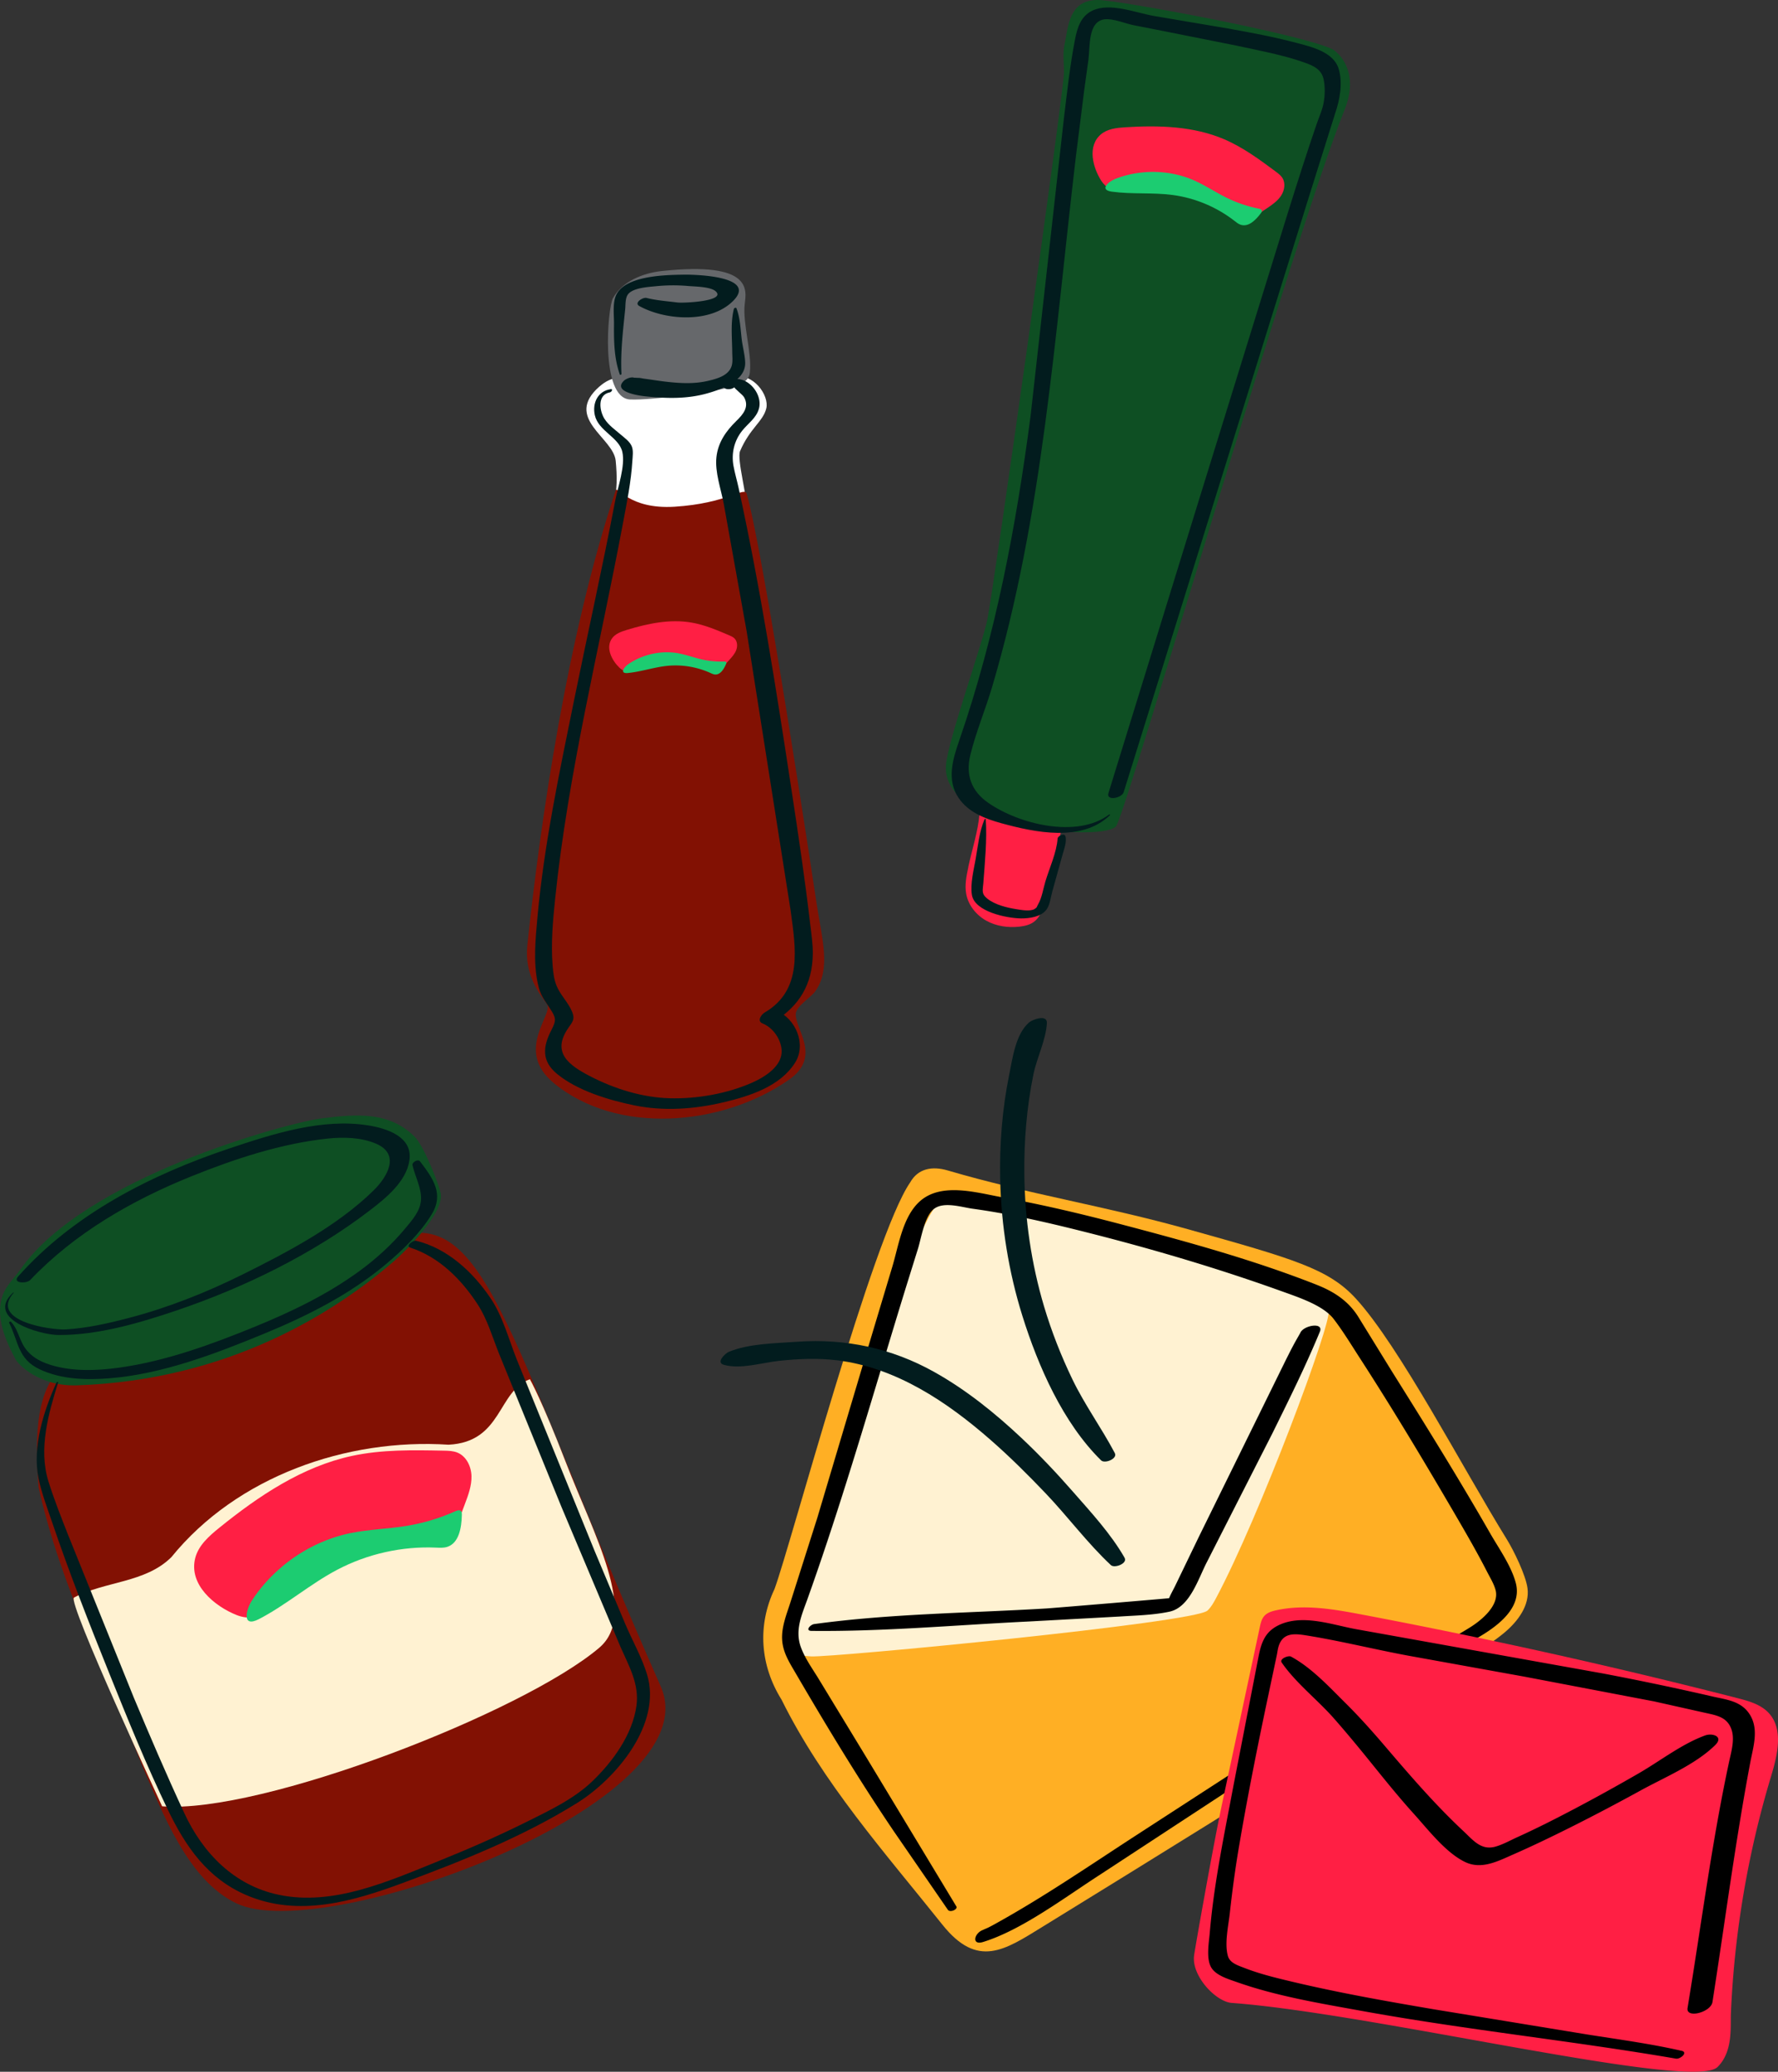
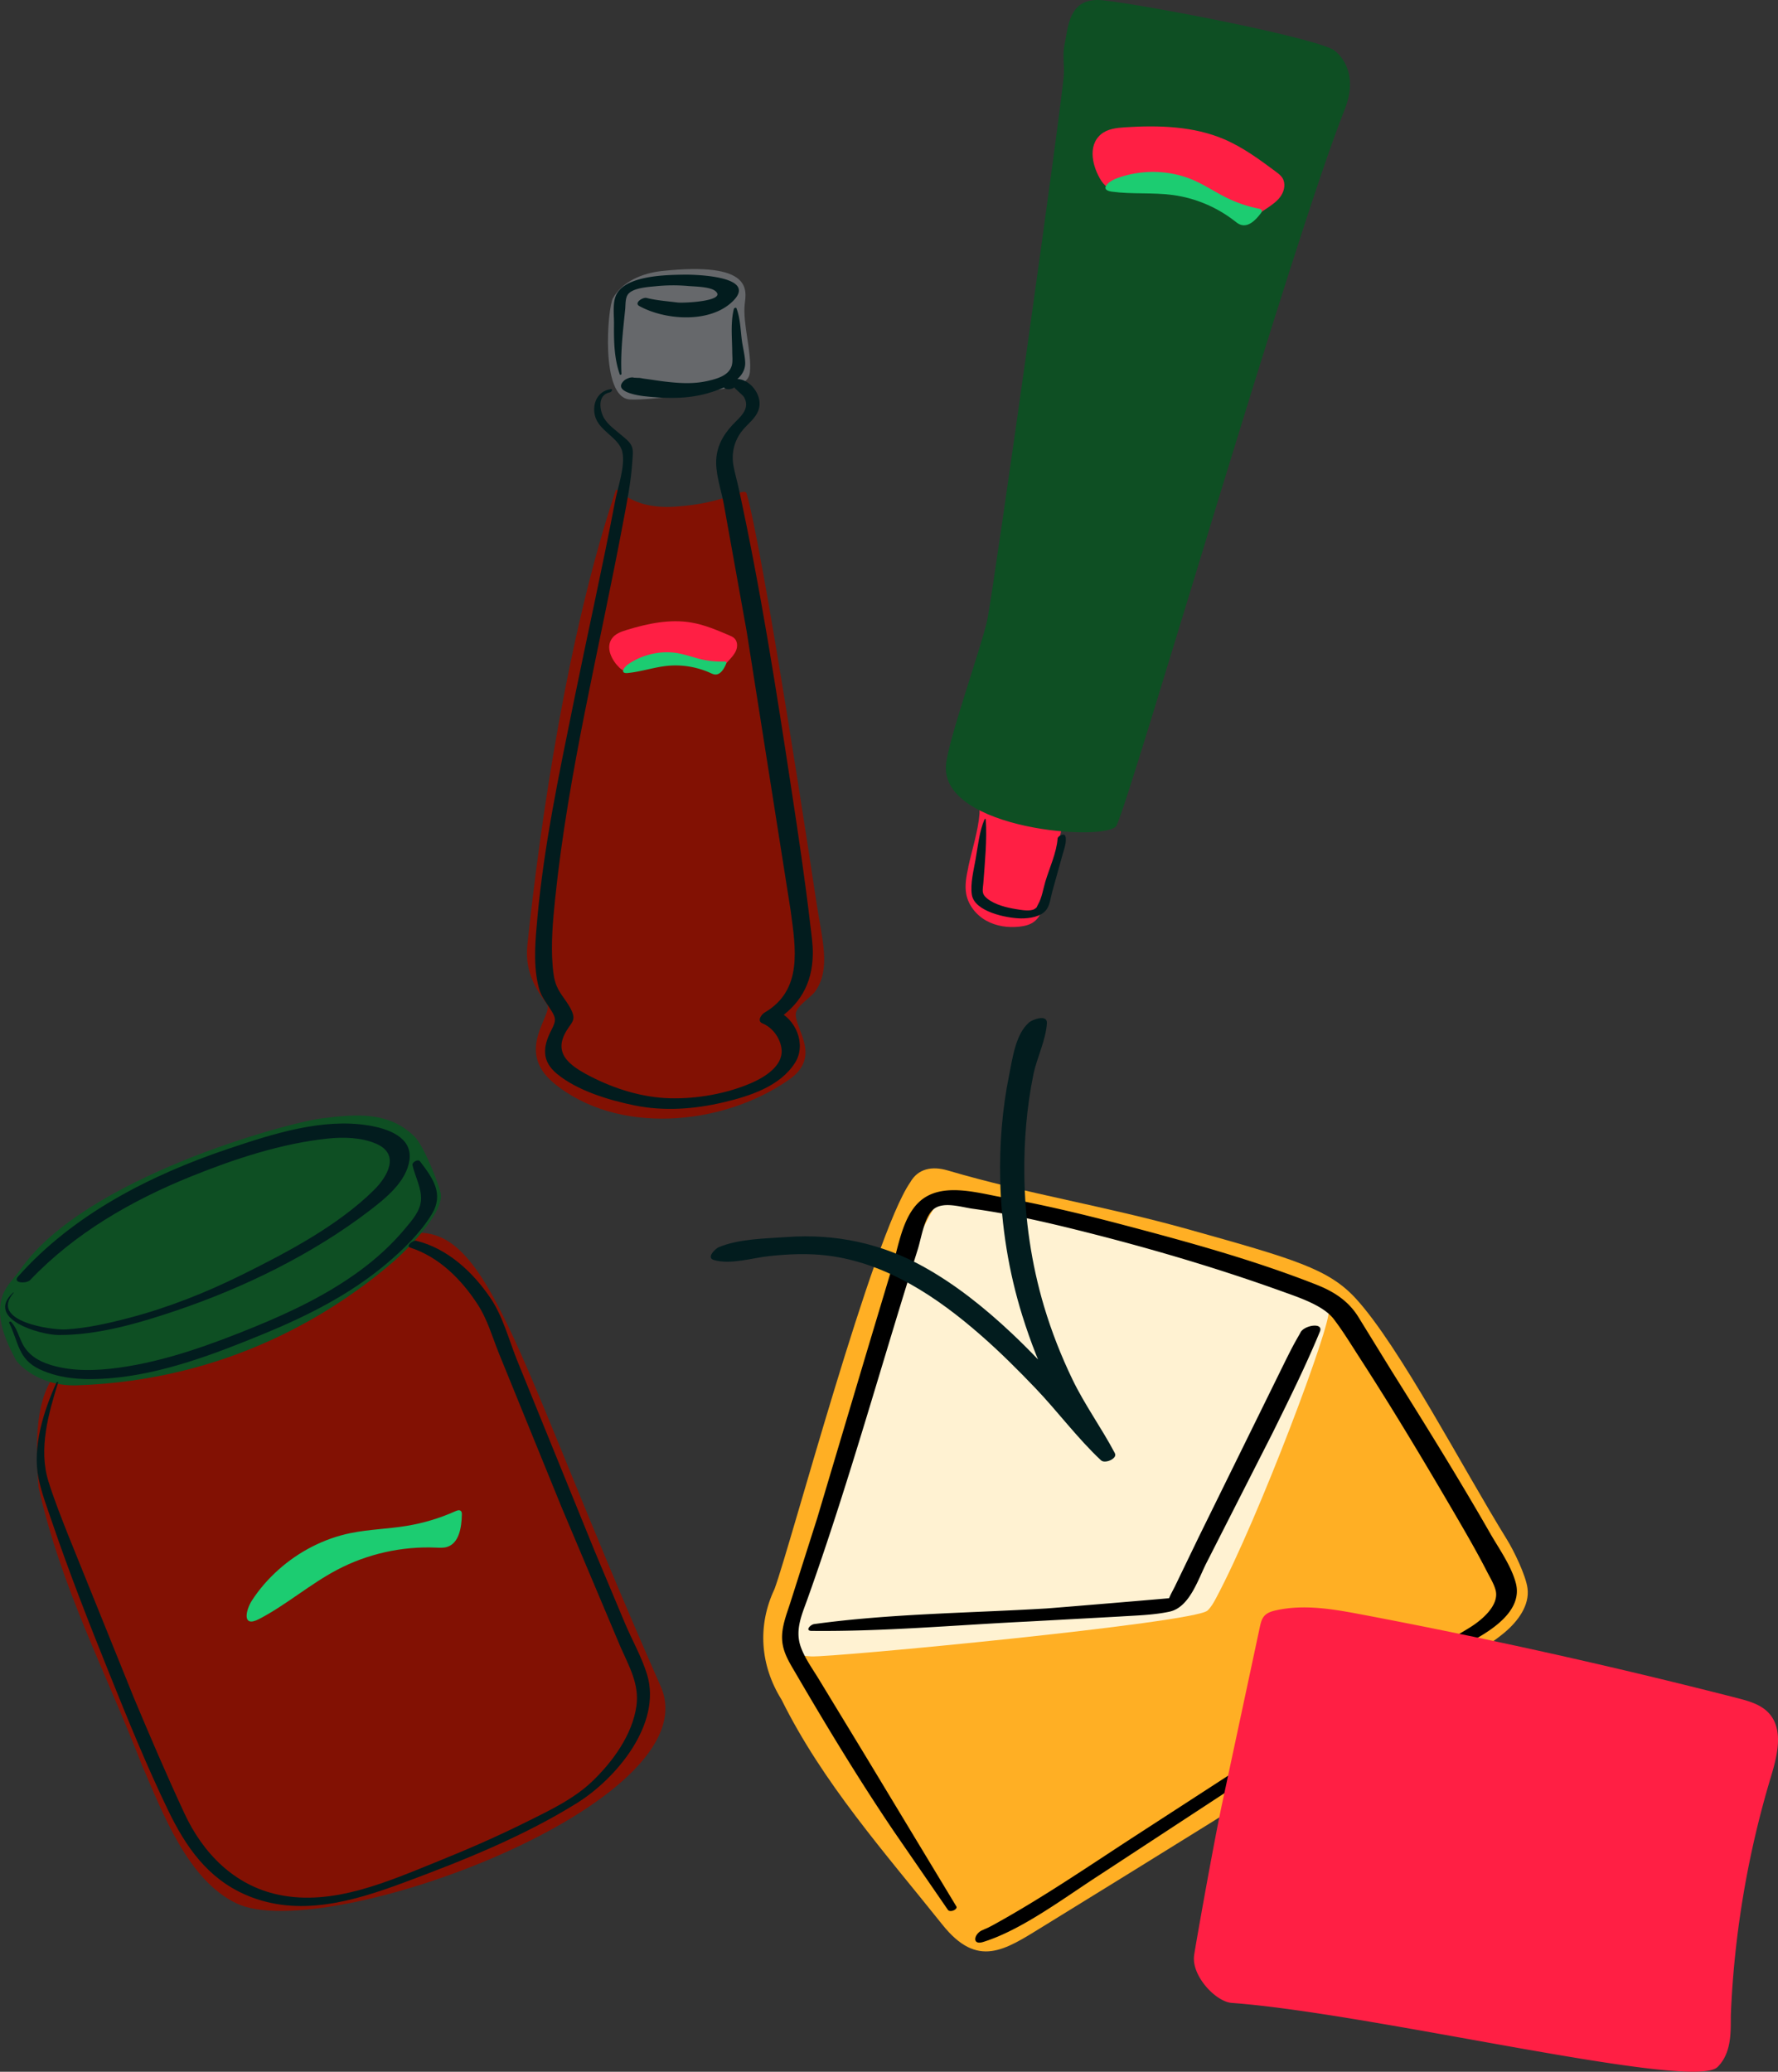
<svg xmlns="http://www.w3.org/2000/svg" viewBox="0 0 543.24 632.91">
  <rect x="0" y="0" width="543.24" height="632.91" fill="#333333" stroke="none" />
  <path d="m238.77,519.21c-6.51-10.45-7.42-22.6-2.13-33.77,4.92-13.29,30.02-107.74,41.45-124.22,2.42-4.28,6.73-5.04,11.45-3.66,24.88,7.31,47.74,10.78,73.3,17.93,32.53,9.11,43.13,12.14,51.45,21.25,13.34,14.6,32.53,51.6,46.15,73.61,2.1,3.4,5.72,10.84,6.26,14.81.72,5.27-2.94,10.15-7.01,13.57-10.03,8.44-67.35,44.47-141.16,89.89-11.51,7.08-19.79,12.89-30.6-.65-17.59-22.03-36.55-43.29-49.16-68.77Z" fill="#ffaf24" />
  <path d="M287.92 366.41c4.87-1.6 10.2-.42 15.2.78l81.08 20.22c6.07 1.57 12.33 3.25 17.19 7.07 2.02 1.59 3.79 3.58 4.54 5.98 1.09 3.43-21.13 62.88-34.35 87.69-.74 1.38-1.5 2.79-2.65 3.87-4.01 3.77-114.81 14.37-121.08 14-7.81-.47-6.78-1.98-6.08-9.17 2.31-23.84 38.47-127.92 46.16-130.44z" fill="#fff2d2" />
  <path d="M292.18 582.37l-27.85-46.12-14.05-23.11c-1.93-3.2-4.31-6.42-5.59-9.95-1.9-5.23.31-9.9 2.06-14.81 11.19-31.33 20.26-63.38 30.06-95.16l3.65-11.71c1.04-3.3 2.01-10.18 5.06-12.32s8.34-.39 11.67.07c10.79 1.48 21.44 3.88 32.01 6.51 21.06 5.24 42.03 11.37 62.46 18.72 5.39 1.94 12.65 4.33 15.82 8.45 2.88 3.75 5.42 7.96 7.99 11.93 9.8 15.14 19.11 30.66 28.21 46.23 3.68 6.3 7.38 12.62 10.7 19.12.9 1.76 2.12 3.71 2.6 5.65 1.09 4.45-3.98 8.87-7.74 11.23-7.08 4.45-14.76 8.07-21.96 12.35-8.46 5.02-16.79 10.25-25.09 15.53l-56.59 36.69c-13.54 8.83-27.03 18.02-41.18 25.87a56.64 56.64 0 0 1-2.43 1.3c-.37.19-1.97.84-1.51.7-2.8.86-3.79 4.86-.1 3.72 11.73-3.62 24.62-13.38 35.48-20.4l58.72-38.47c16.63-10.77 33.28-22.01 51-30.94 6.85-3.45 20.17-10.06 17.54-19.89-1.42-5.31-5.22-10.58-7.91-15.29-9.52-16.62-19.65-32.91-29.82-49.13l-10.51-17.05c-3.05-4.77-7.39-7.54-12.63-9.61-19.35-7.63-39.72-13.2-59.82-18.49-11.98-3.15-24.06-6.02-36.26-8.23-7.77-1.4-18.62-4.7-25.22 1.32-5.28 4.82-6.42 13.73-8.42 20.24l-7.84 26.12-15.01 50.36-8.2 25.78c-1.16 3.61-2.73 7.46-2.51 11.33s2.22 6.97 4.04 10.09c9.58 16.41 19.43 32.7 30.08 48.44l16.52 24c.66.94 3.16-.12 2.57-1.08h0zM248 498.23c21.96.23 44.13-1.8 66.06-2.86l27.87-1.52c5.07-.33 10.37-.43 15.36-1.49 6.3-1.33 8.84-10.18 11.51-15.26l19.9-39.11c5.09-10.31 10.18-20.55 14.56-31.16 1.26-3.05-5.02-1.94-5.97.35-.04.1-1.01 1.77-1.55 2.74-1.05 1.89-2.01 3.83-2.98 5.76l-7.69 15.64-18.8 38.21-7.03 14.56c-.64 1.36-1.43 2.68-2.01 4.07-.1.25-.67.91-.64 1.2 0 .07 1.74-1.16 1.73-1.22.01.05-36.35 3.1-38.71 3.24-23.51 1.41-47.48 1.56-70.83 4.76-1.22.17-2.91 2.07-.8 2.09h0z" />
-   <path d="M340.63 443.94c-4.05-7.68-9.18-14.69-12.97-22.55-3.45-7.16-6.38-14.62-8.65-22.23-3.91-13.12-5.89-26.77-6.04-40.46-.11-10.21.73-20.49 2.78-30.5 1.04-5.07 3.85-10.57 4.11-15.67.14-2.76-4.42-1.05-5.41-.21-4.18 3.6-5.08 10.98-6.12 16.09-2.14 10.52-2.97 21.3-2.73 32.03.32 14.05 2.57 28.09 6.76 41.51 4.82 15.4 12.4 32.71 24.06 44.18 1.13 1.11 5.1-.49 4.2-2.2h0zm3 32c-4.23-7.41-10.32-13.96-15.92-20.36-4.97-5.68-10.16-11.16-15.66-16.33-8.12-7.63-16.89-14.69-26.64-20.14-12.98-7.26-27.14-10.27-41.93-9.21-6.52.47-14.82.54-20.86 3.11-1.04.44-3.98 3.21-1.47 3.93 5.1 1.46 11.66-.65 16.87-1.21 5.92-.63 11.88-.89 17.8-.16 17.95 2.21 33.52 12.66 46.83 24.31 5.85 5.11 11.36 10.6 16.72 16.21 6.83 7.15 12.83 15.29 20.04 22.04 1.14 1.06 5.16-.51 4.2-2.2h0z" fill="#021c1e" />
+   <path d="M340.63 443.94c-4.05-7.68-9.18-14.69-12.97-22.55-3.45-7.16-6.38-14.62-8.65-22.23-3.91-13.12-5.89-26.77-6.04-40.46-.11-10.21.73-20.49 2.78-30.5 1.04-5.07 3.85-10.57 4.11-15.67.14-2.76-4.42-1.05-5.41-.21-4.18 3.6-5.08 10.98-6.12 16.09-2.14 10.52-2.97 21.3-2.73 32.03.32 14.05 2.57 28.09 6.76 41.51 4.82 15.4 12.4 32.71 24.06 44.18 1.13 1.11 5.1-.49 4.2-2.2h0zc-4.23-7.41-10.32-13.96-15.92-20.36-4.97-5.68-10.16-11.16-15.66-16.33-8.12-7.63-16.89-14.69-26.64-20.14-12.98-7.26-27.14-10.27-41.93-9.21-6.52.47-14.82.54-20.86 3.11-1.04.44-3.98 3.21-1.47 3.93 5.1 1.46 11.66-.65 16.87-1.21 5.92-.63 11.88-.89 17.8-.16 17.95 2.21 33.52 12.66 46.83 24.31 5.85 5.11 11.36 10.6 16.72 16.21 6.83 7.15 12.83 15.29 20.04 22.04 1.14 1.06 5.16-.51 4.2-2.2h0z" fill="#021c1e" />
  <path d="M373.41 550.93l11.5-53.82c.26-1.22.55-2.51 1.38-3.44.9-1.02 2.28-1.44 3.6-1.73 8.59-1.92 17.49-.36 26.09 1.27 38.53 7.29 76.82 15.81 114.8 25.54 3.54.91 7.29 1.95 9.73 4.67 4.47 4.98 2.55 12.81.6 19.28a294.34 294.34 0 0 0-12.26 72.37c-.18 4.18.69 11.68-4.08 16.39-7.57 7.47-104.9-16.38-148.43-19.58-4.82-.35-12.22-8.12-11.52-14.36.22-1.91 5.91-34.03 8.59-46.59z" fill="#ff1f44" />
-   <path d="M513.77 626.51c-9.56-2.19-19.33-3.48-29-5.02l-46.92-7.7c-14.58-2.48-29.17-5.07-43.56-8.51-4.71-1.12-9.47-2.29-13.99-4.05-2.2-.85-4.57-1.56-5.16-3.77-1.04-3.87.19-9.17.61-13.04.75-6.85 1.68-13.7 2.84-20.5 2.53-14.89 5.48-29.72 8.6-44.5l2.92-13.8c.18-.85.27-1.77.52-2.6 1.24-4.08 4.42-4.05 8.13-3.47 10.61 1.68 21.13 4.33 31.7 6.28l35.32 6.38 39.58 7.55 15.73 3.52c3.3.74 6.46 1.22 7.84 4.79 1.22 3.14.05 6.97-.62 10.09-5.33 24.8-8.56 50.25-12.71 75.27-.55 3.31 7.11 1.35 7.61-1.81 3.81-24.34 6.98-48.91 11.54-73.11.88-4.7 2.65-9.95.06-14.42s-7.26-4.83-11.7-5.85a864.05 864.05 0 0 0-33.39-7.01l-75.76-13.59c-7.23-1.37-16.12-4.61-23.29-1.15-4.59 2.22-5.46 6-6.32 10.5l-7.5 38.59c-2.78 14.84-5.97 29.88-7.23 44.95-.25 2.93-1.14 7.72.43 10.48 1.4 2.46 5.22 3.58 7.68 4.45 12.33 4.37 25.56 6.54 38.38 8.87 31.85 5.79 64.06 9.09 95.94 14.57 1.33.23 3.83-1.91 1.73-2.4h0zM391.59 507.88c4.34 6.31 10.96 11.37 16.04 17.16 4.07 4.63 7.99 9.4 11.86 14.2 4.07 5.04 8.15 10.08 12.5 14.89s9.72 11.85 15.64 14.7c5 2.41 10.01-.24 14.62-2.26 5.97-2.62 11.86-5.46 17.69-8.38 7.17-3.59 14.26-7.33 21.29-11.19 7.44-4.09 16.78-7.93 22.84-13.9 2.62-2.59-.82-3.76-3.12-2.92-7.14 2.61-13.7 7.78-20.29 11.58s-13.12 7.42-19.79 10.93c-5.64 2.97-11.33 5.86-17.13 8.49-2.2.99-4.57 2.34-6.91 2.98-4.33 1.17-6.75-2-9.7-4.76-8.69-8.12-16.39-17.08-24.1-26.11-3.83-4.48-7.75-8.86-11.93-13.01-5.05-5.01-10.37-10.79-16.65-14.2-.79-.43-3.62.67-2.85 1.8h0z" />
  <path d="m295.86,264.89c-.58,2.72-1.16,5.53-.64,8.26.65,3.44,3.07,6.42,6.13,8.12s6.7,2.21,10.18,1.81c1.52-.17,3.08-.53,4.32-1.43,2.13-1.54,2.93-4.3,3.56-6.86,1.69-6.79,3.25-13.6,4.7-20.45.22-1.02.41-2.16-.13-3.05-.64-1.06-2.03-1.35-3.26-1.51-5.48-.74-11.23-1.25-15.91-4.2-1.21-.76-3.62-2.58-5.09-1.28-1.04.93-.34,3-.44,4.22-.43,5.41-2.3,11.04-3.44,16.35Z" fill="#ff1f44" />
  <path d="m289.03,233.58c.72-7.66,11.08-36.74,12.63-44.28,2.04-9.96,23.14-159.77,23.4-166.86.1-2.9-.45-5.85.17-8.69,1.12-5.08,1.11-13.9,10.33-13.75,6.55.1,61.73,10.35,71.47,15.01,1.63.78,8.52,6.64,3.83,18.39-16.08,40.35-65.17,209.57-69.72,218.79-2.54,5.14-53.99,1.42-52.1-18.61Z" fill="#0e4f23" />
  <g fill="#021c1e">
-     <path d="M338.8 248.88c-9.77 7.32-27.53 2.91-36.93-3.67-5.1-3.57-6.89-8.5-5.39-14.6 1.71-6.98 4.57-13.76 6.62-20.66 7.79-26.25 12.6-53.28 16.23-80.39s6.17-54.46 9.38-81.67l2.56-20.39 1.28-9.24c.53-3.88-.24-11.73 4.96-12.36 2.58-.31 6.29 1.29 8.83 1.8l9.22 1.81 22.13 4.41c6.96 1.52 14.38 2.85 21.07 5.26 2.83 1.02 5.11 2.15 5.7 5.27.4 2.13.36 4.56 0 6.71-.38 2.33-1.46 4.61-2.22 6.85-3.04 8.87-5.88 17.8-8.68 26.74l-28.22 91.14-26.67 86.39c-.8 2.5 4.06 1.58 4.65-.27l56.48-181.5 8.14-25.89c1.44-4.16 2.38-9.37 1.05-13.65-1.58-5.11-8.31-6.66-12.8-7.85-6.94-1.85-14.04-3.17-21.1-4.43l-22.52-3.81c-5.45-.94-13.36-4.18-18.75-1.66-3.6 1.68-4.68 5.27-5.38 8.9-1.54 7.92-2.4 16.02-3.38 24.02l-10.18 90.89c-4.41 33.64-10.68 66.98-21.77 99.11-1.99 5.76-3.96 12.06-.26 17.58 2.98 4.44 8.1 6.39 13.05 7.76 10.32 2.84 24.57 5.84 33.18-2.4.23-.22-.14-.33-.31-.2h0z" />
    <path d="M300.8 250.32c-1.59 3.72-2 8.12-2.7 12.07-.57 3.28-1.68 7.56-1.17 10.92.79 5.26 10.77 7.22 15.05 7.26 2.5.02 6.1-.46 7.74-2.67 1.09-1.48 1.32-3.89 1.81-5.61l3.06-11c.42-1.61 1.48-4.2.9-5.89-.34-.99-2.3-.02-2.36.77-.27 4.22-2.55 9.15-3.75 13.19-.64 2.14-1.05 4.93-2.18 6.86-.52.88-.21.9-1.06 1.45-1.33.86-4.21.3-5.68.07-2.89-.46-6.51-1.35-8.84-3.24-1.87-1.51-1.33-2.57-1.17-4.79.46-6.31 1.16-13.13.73-19.45-.01-.18-.31-.05-.36.05h0z" />
  </g>
  <path d="M336.36 41.05c2.02-1.71 4.84-2 7.47-2.17 10.22-.64 20.8-.36 30.22 3.67 5.72 2.45 10.78 6.19 15.77 9.9.74.55 1.49 1.11 1.98 1.88 1.05 1.64.66 3.88-.42 5.5s-2.74 2.75-4.35 3.84l-5.95 4.02c-.28.19-.59.39-.93.39-.44 0-.8-.33-1.12-.63-7.81-7.27-19.06-10-29.7-9.21-4.63.34-9.99 1.42-12.84-3-2.58-4.01-4.37-10.6-.13-14.19z" fill="#ff1f44" />
  <path d="m364.87,55.13c3.47,1.53,6.63,3.69,10.04,5.35,3.07,1.5,6.34,2.6,9.7,3.27.39.08.86.23.93.62.05.26-.12.51-.28.73-1.53,2.07-3.8,4.39-6.23,3.55-.69-.24-1.27-.71-1.84-1.16-5.45-4.24-12.04-7.01-18.89-7.92-6.16-.82-12.44-.17-18.59-1.02-3.94-.55-1.05-3.05.95-3.85,2.55-1.03,5.28-1.68,8.02-1.98,5.49-.62,11.14.18,16.2,2.41Z" fill="#1ccc71" />
-   <path d="m183.14,118.08c-11.02,9.71,4.31,15.57,4.98,22.71.44,4.74.5,8.69-.63,13.32,8.13.78,16.28,1.35,24.44,1.73,4.17.19,8.48.31,12.38-1.18.43-.17.88-.37,1.17-.73.3-.39,2.59,2.36,2.64,1.87.35-3.57-3.05-15.54-2-18,3-7,7-9,8-13s-4-11-9.82-9.61c-4.18,1-8.53-.4-12.79.12-5.51.66-11.3.94-16.82.29-4.72-.56-7.83-.77-11.54,2.49Z" fill="#fff" />
  <path d="m187.26,91.14c2.84-5.15,9.08-7.71,14.92-8.34,27.93-3,25.84,5.89,25.36,10.1-.68,5.89,2.25,15,1.57,20.89-.17,1.5-1,3-4,4-4.5,1.5-25.94,4.61-32.63,4.25-9.18-.5-6.83-27.99-5.22-30.91Z" fill="#66686b" />
  <path d="m188.12,149.8c-14.72,44.16-23,101-27,139-.97,9.17,3.91,14.96,6,18s-10,14,2,24c19.24,16.03,51.48,13.36,72-1,10-7,1.82-15.37,2-20,.09-2.44,4.59-5,6-7,4.84-6.89,2-16,.38-26.79-1.23-8.23-16.38-108.21-21.38-125.21-.66-2.24-6,3-22,4-14.01.88-17.51-6.47-18-5Z" fill="#821103" />
  <g fill="#021c1e">
    <path d="M189.88 114.23c-.34-6.53.47-13.21 1.13-19.7.15-1.45-.02-3.56.94-4.71 1.62-1.94 6.31-2.16 8.56-2.39a52.17 52.17 0 0 1 9.84-.05c2 .17 6.79.19 8.34 1.63 3.25 3.02-9.86 3.63-11.69 3.4-3.09-.39-6.44-.63-9.45-1.39-1.14-.29-3.94 1.52-2.22 2.47 7.85 4.35 21.82 5.42 28.74-1.64 7.39-7.53-11.71-8.01-15.35-7.94-5.31.1-18.1.23-20.6 6.54-.97 2.45-.49 6.01-.52 8.56-.05 5.2.02 10.45 1.78 15.4.07.2.52.02.51-.17h0zm34.36-19.91c-1.09 4.2-.55 8.92-.52 13.22 0 1.39.24 3-.21 4.35-.97 2.92-4.56 3.85-7.24 4.47-4.34 1.01-8.63.73-13.01.22-2.13-.25-4.25-.61-6.37-.88-.65-.08-1.3-.28-1.96-.26l-1.07-.05c-1.21.05-1.06.25.46.62-.5-1.41-2.93-.4-3.61.23-3.74 3.45 4.42 4.61 6.24 4.81 6.45.7 12.93.9 19.22-.9 4.27-1.22 11.63-3.8 11.51-9.33-.05-2.23-.74-4.7-1.03-6.94-.4-3.17-.48-6.73-1.65-9.73-.11-.29-.7-.04-.75.18h0z" />
    <path d="M186.53 118.9c-3.84.56-5.62 4.22-4.79 7.94 1.09 4.86 7.37 6.7 8.4 11.2.97 4.27-1.39 10.81-2.18 14.96-3.92 20.53-8.5 40.92-12.66 61.4-4.42 21.76-9.07 43.66-11.09 65.81-.6 6.58-1.31 13.68.1 20.21.21.99.46 1.96.86 2.9.71 1.69 1.83 3.19 2.83 4.72 1.87 2.85 2.07 3.55.45 6.68-2.61 5.05-3.01 9.43 1.72 13.33 6.25 5.16 15.85 8.03 23.62 9.63 9.04 1.85 18.34 1.18 27.27-.93 7.89-1.87 17.28-4.81 21.88-12.13 3.52-5.6.16-13.52-5.73-15.86l-.64 3.32c7.7-4.87 11.64-11.38 11.77-20.62.04-3.09-.45-6.21-.81-9.27-1.57-13.47-3.57-26.89-5.61-40.3-4.71-31.02-9.57-62.22-16.26-92.88-.49-2.25-1.16-4.5-1.57-6.77-.67-3.79.24-7.6 2.65-10.63 1.77-2.24 4.3-3.83 5.13-6.72 1.52-5.29-5.34-12.05-10.12-7.72-1.91 1.73 1.37 2.27 2.64 1.13-.22.2 2.54 2.29 2.96 3.06 1.64 2.97-.29 5.21-2.35 7.22-3.17 3.1-5.63 6.56-6.11 11.12s1.38 9.66 2.22 14.09l7.03 39.13 13.43 85.26c1.52 11.44 3.83 24.26-7.95 31.15-1.04.61-2.42 2.61-.64 3.32 3.1 1.24 5.54 4.64 5.83 8.01.43 4.95-5.15 8.4-9.13 10.14-7.62 3.33-16.79 4.94-25.07 4.71s-16.72-2.8-24.33-6.74c-6.55-3.39-11.81-7.26-6.62-14.76 1.28-1.85 2.07-2.62 1.17-4.85-1.16-2.9-3.63-5.15-4.8-8.07-.78-1.94-1.01-4.05-1.18-6.12-.55-6.78.08-13.68.77-20.42 4-38.64 13.55-76.49 20.7-114.6 1.18-6.3 2.5-12.72 2.89-19.13.08-1.33.35-3.1-.15-4.39-.58-1.52-2.23-2.66-3.42-3.68-1.75-1.51-3.67-2.82-4.94-4.79-1.46-2.26-2.39-7.33 1.64-8.1.56-.11 1.08-1.11.2-.98h0z" />
  </g>
  <path d="M187.03 194.97c1.02-1.39 2.78-2.01 4.43-2.52 6.42-1.96 13.2-3.4 19.81-2.26 4.02.69 7.81 2.31 11.56 3.91.55.24 1.12.48 1.55.9.92.89 1.01 2.37.57 3.57s-1.33 2.17-2.19 3.11l-3.18 3.46c-.15.17-.32.34-.54.39-.28.07-.56-.09-.81-.23-6.08-3.44-13.67-3.47-20.32-1.35-2.89.92-6.15 2.43-8.64.04-2.26-2.16-4.4-6.09-2.24-9.02z" fill="#ff1f44" />
  <path d="M207.34 199.6c2.44.45 4.79 1.34 7.21 1.88 2.19.49 4.44.69 6.67.61.26-.01.58.01.69.25.07.16 0 .34-.07.5-.66 1.55-1.76 3.38-3.43 3.21-.47-.05-.91-.26-1.35-.46a25.86 25.86 0 0 0-13.24-2.17c-4.05.42-7.95 1.79-12 2.18-2.59.25-1.13-1.78.02-2.6 1.47-1.05 3.11-1.87 4.81-2.48 3.4-1.23 7.13-1.58 10.69-.93z" fill="#1ccc71" />
  <path d="m11.79,454.39c6.84,30.51,20.28,55.78,31.57,84.82,6.48,15.03,14.13,35.2,28.89,42.26,26.87,12.88,145.34-30.69,129.63-66.26-49.32-111.66-53.32-151.02-86.14-135.29-21.04,10.08-39.1,27.83-62.3,30.34-35.68-.97-44.53,7.84-41.66,44.13Z" fill="#821103" />
  <path d="m4.87,415.48c-3.27-6.12-6.4-13.25-4.05-19.79,1.1-3.06,3.62-5.32,5.49-7.98,19.68-28.02,81.39-44.73,92.17-46.08s20.34-2.03,28.13,5.54c2.95,2.87,7.44,14.59,8.03,17.25,1.32,5.94-10.66,17.73-14.24,20.84-18.15,15.69-50.54,36.36-96.83,37.95-11.7.4-18.07-6.57-18.68-7.73Z" fill="#0e4f23" />
-   <path d="m52.36,475.7c20.03-24.69,53.62-36.38,84.69-34.35,16.47-.82,14.93-16.38,24.85-20,0,0,3.54,6.12,10.99,25.4,8.5,22.02,22.25,46.38,10.21,56.62-23.18,19.72-103.3,50.88-133.57,48.44,0,0-29.1-62.6-26.92-63.76,9.46-5.06,21.77-4.42,29.76-12.36Z" fill="#fff2d2" />
  <path d="M3.99 394.9c-8.67 8.02 8.31 12.92 13.88 12.94 12.08.06 24.73-3.66 36.05-7.49 20.69-7.01 41.52-17.17 58.94-30.48 4.97-3.8 11.38-8.93 12.25-15.54.93-7.06-6.86-9.58-12.43-10.5-14.17-2.34-29.39 2.59-42.65 7.03-23.85 7.98-47.63 20.06-64.51 39.12-1.83 2.06 2.57 2.26 3.74 1.03 13.62-14.32 31.06-24.33 49.26-31.67 13.15-5.3 27.49-10.04 41.68-11.52 4.79-.5 10.2-.36 14.68 1.56 7.42 3.17 3.67 9.97-.77 14.32-11.02 10.81-26.27 18.83-39.94 25.62-11.14 5.53-22.8 10.17-34.85 13.32-6.27 1.64-12.83 3.13-19.31 3.49-4.01.23-23.5-2.38-15.84-11.18.1-.12-.14-.11-.2-.06h0zm-1.21 9.18c2.95 5.97 2.68 11.12 9.37 14.25s14.25 3.28 21.18 2.74c16.22-1.26 32.54-7.52 47.46-13.67 13.13-5.41 26.03-11.92 36.98-21.08 5.2-4.35 10.59-9.54 14.14-15.37 3.77-6.18.43-10.91-3.59-16.17-.61-.8-2.51.28-2.29 1.2.79 3.39 2.77 6.99 2.61 10.46s-2.66 6.22-4.81 8.82c-4.08 4.92-8.87 9.28-14.03 13.05-9.77 7.14-20.74 12.42-31.91 16.99-13.27 5.42-27.28 10.55-41.54 12.52-6.88.95-14.24 1.21-20.95-.86-3.7-1.15-6.88-3.08-8.64-6.66-1.14-2.32-1.61-4.59-3.41-6.51-.15-.16-.69.07-.57.3h0zm14.49 18.26c-3.9 8.56-7.45 19.69-5.51 29.22.93 4.54 2.64 9 4.13 13.38 5.3 15.59 11.31 30.9 17.46 46.17 5.66 14.06 11.38 28.17 17.97 41.83 5.39 11.18 12.09 20.94 23.98 26.02 15.94 6.82 32.56 1.91 47.94-3.79 18.1-6.71 36.58-14.1 53.02-24.33 12.02-7.48 26.07-24.2 21.42-39.36-1.6-5.2-4.45-10.24-6.59-15.24l-9.48-22.59-23.73-58.36c-2.44-6.15-4.28-13.2-8.01-18.72-5.4-7.99-13.14-15.18-22.68-17.52-.99-.24-3.36 1.6-1.87 2.08 8.86 2.85 15.76 9.82 20.71 17.49 2.87 4.45 4.39 9.76 6.34 14.66l19.2 47.14 18.03 42.74c2.56 5.83 5.77 11.3 4.86 17.93-1.22 8.85-7.24 17.1-13.55 23.14-5.6 5.36-13.12 8.9-19.98 12.32-8.89 4.43-18.01 8.4-27.23 12.12-15.11 6.09-31.96 13.68-48.58 10.17-13.61-2.87-23.15-12.74-28.81-24.94s-10.47-23.46-15.44-35.32L20.7 468.64c-2.09-5.33-4.22-10.68-5.92-16.15-3.06-9.84.02-20.69 2.99-30.18.09-.28-.42-.14-.5.03h0z" fill="#021c1e" />
-   <path d="M59.65 475.97c.99-3.87 4.22-6.71 7.33-9.23 12.06-9.75 25.37-18.69 40.52-21.96 9.21-1.99 18.73-1.8 28.15-1.61 1.39.03 2.81.06 4.1.59 2.73 1.11 4.22 4.21 4.3 7.16s-.97 5.79-2.01 8.55l-3.82 10.17c-.18.49-.39 1-.81 1.3-.54.38-1.28.3-1.93.21-16.01-2.12-32.3 4.36-44.74 14.66-5.41 4.48-11.09 10.52-18.49 7.56-6.7-2.68-14.68-9.26-12.6-17.4z" fill="#ff1f44" />
  <path d="m107.2,468.34c5.63-1.15,11.42-1.26,17.09-2.2,5.11-.84,10.11-2.34,14.84-4.47.55-.25,1.26-.48,1.69-.06.29.28.3.74.29,1.14-.08,3.89-.85,8.75-4.58,9.85-1.06.31-2.18.23-3.29.19-10.45-.46-21.01,1.91-30.26,6.79-8.32,4.39-15.5,10.7-23.85,15.04-5.34,2.77-3.97-2.84-2.21-5.59,2.25-3.51,5.05-6.7,8.16-9.48,6.23-5.57,13.91-9.55,22.12-11.22Z" fill="#1ccc71" />
</svg>